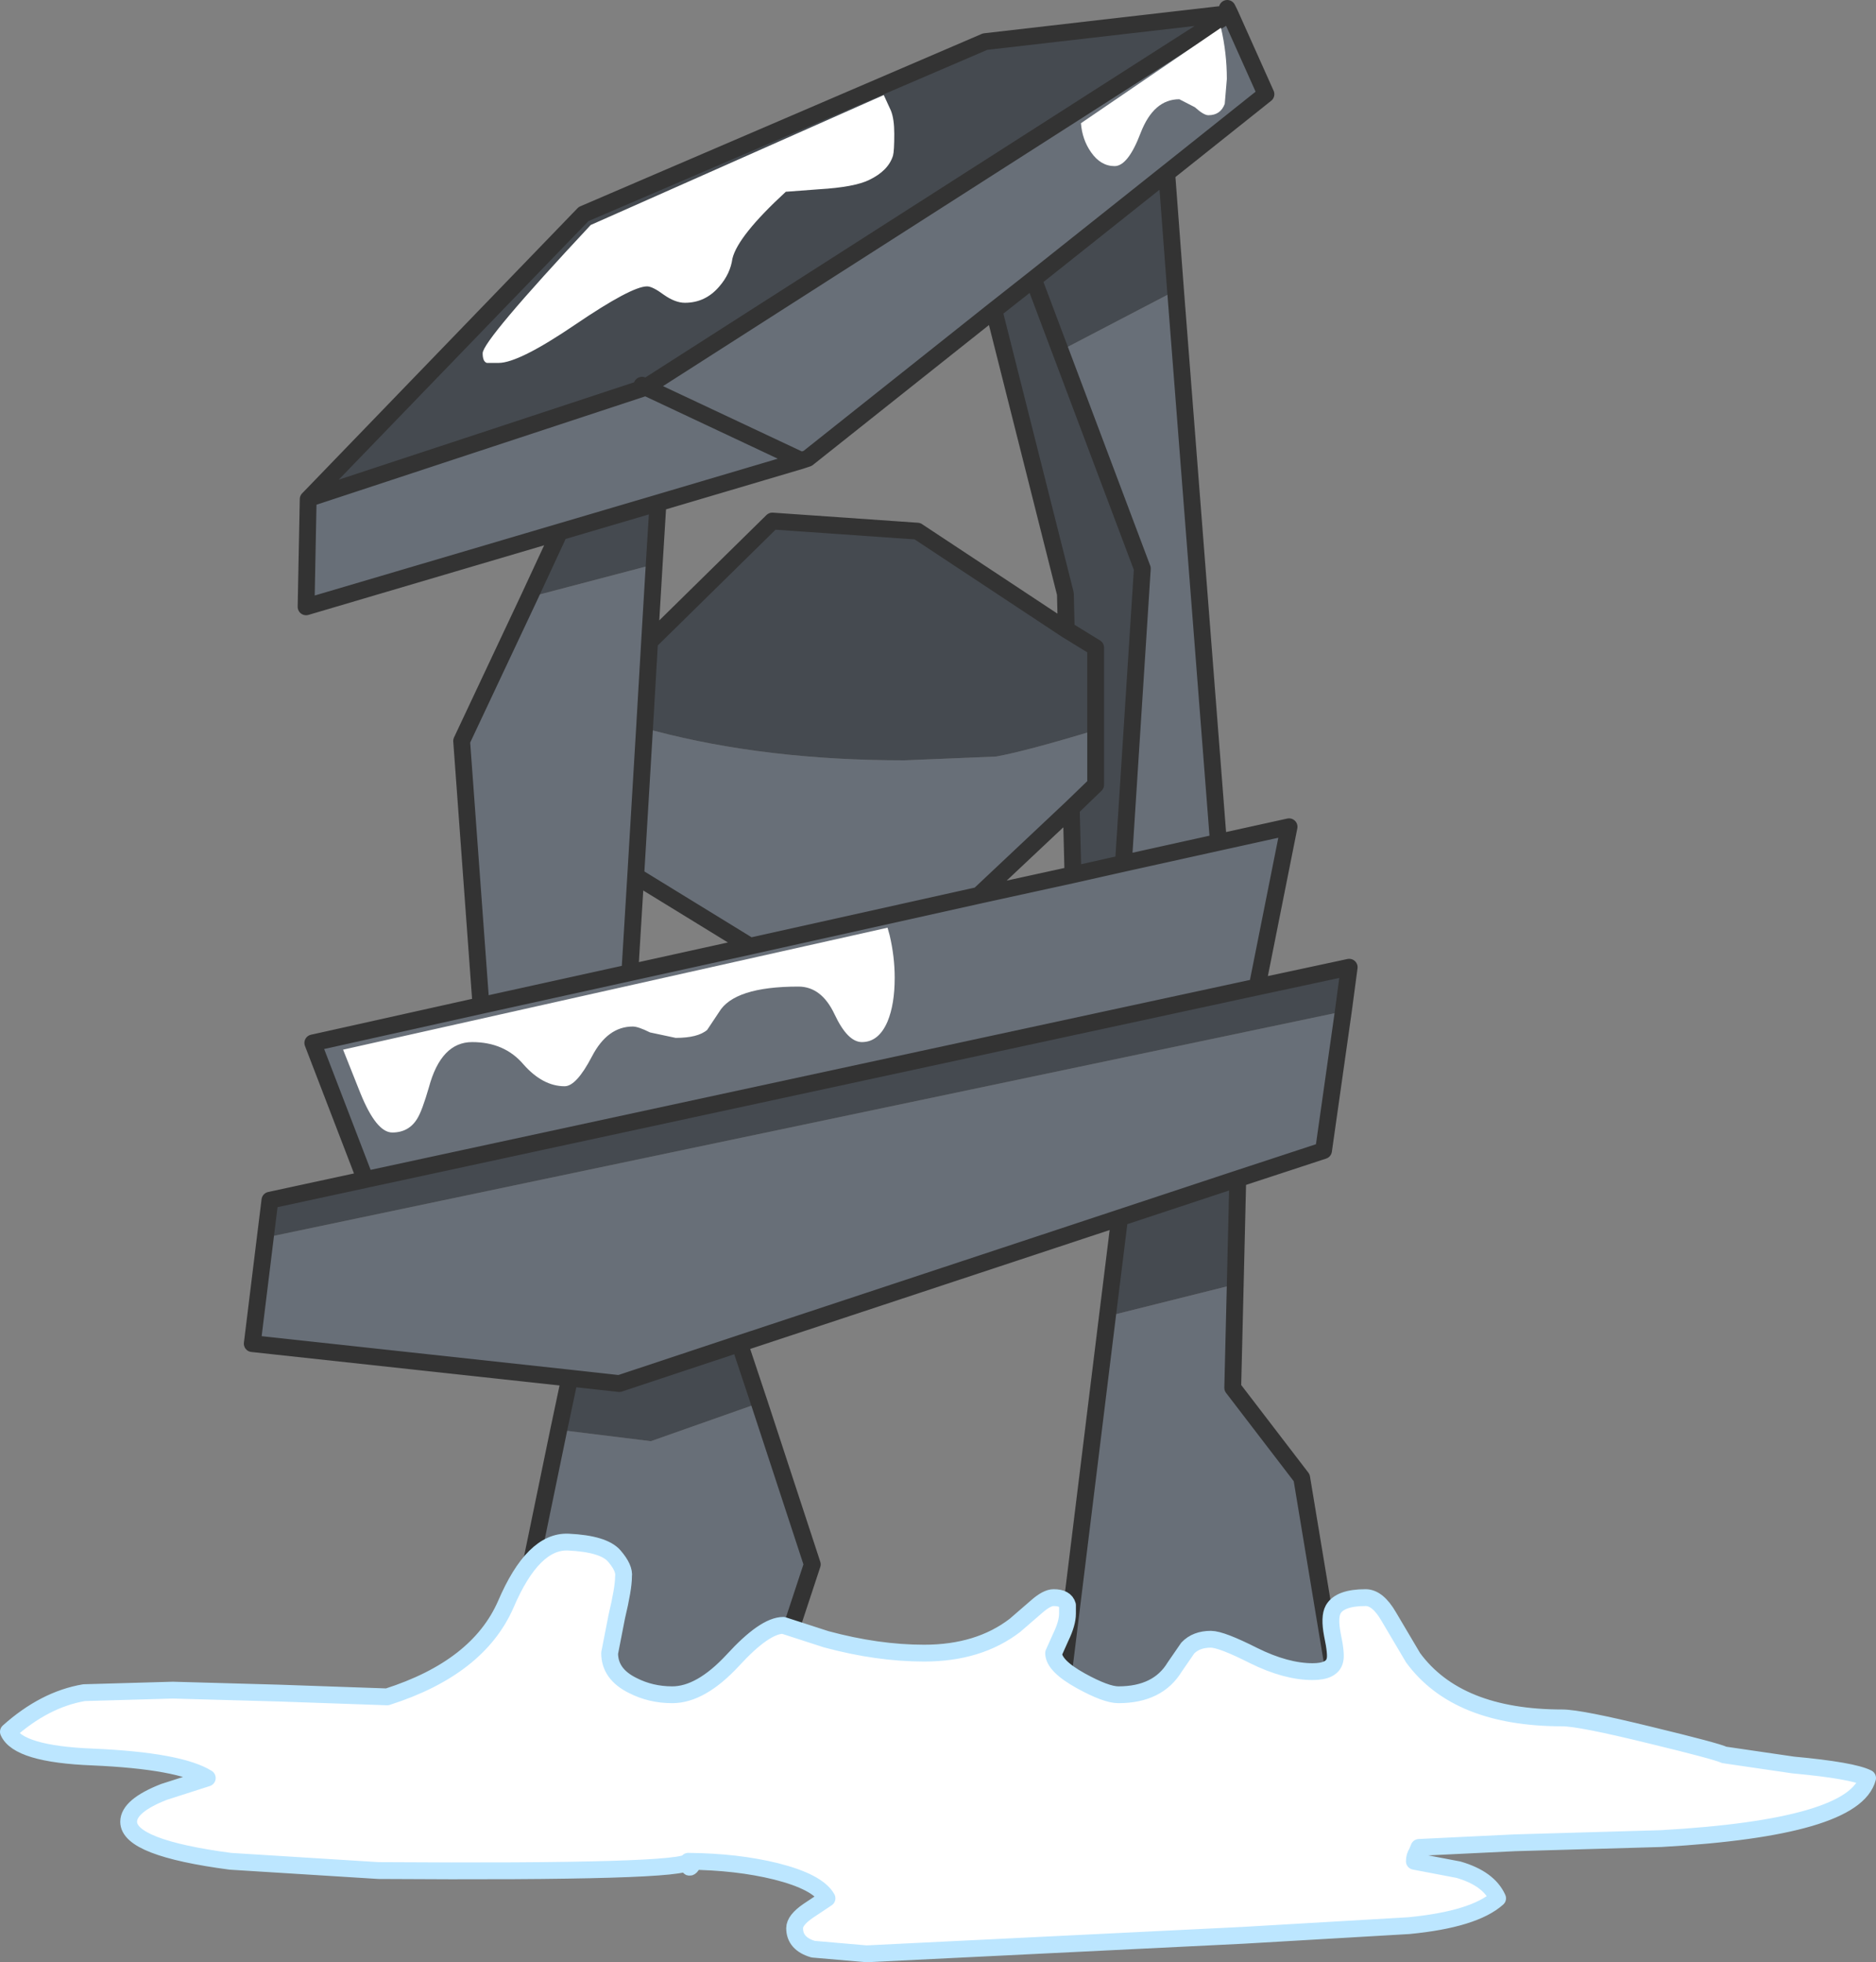
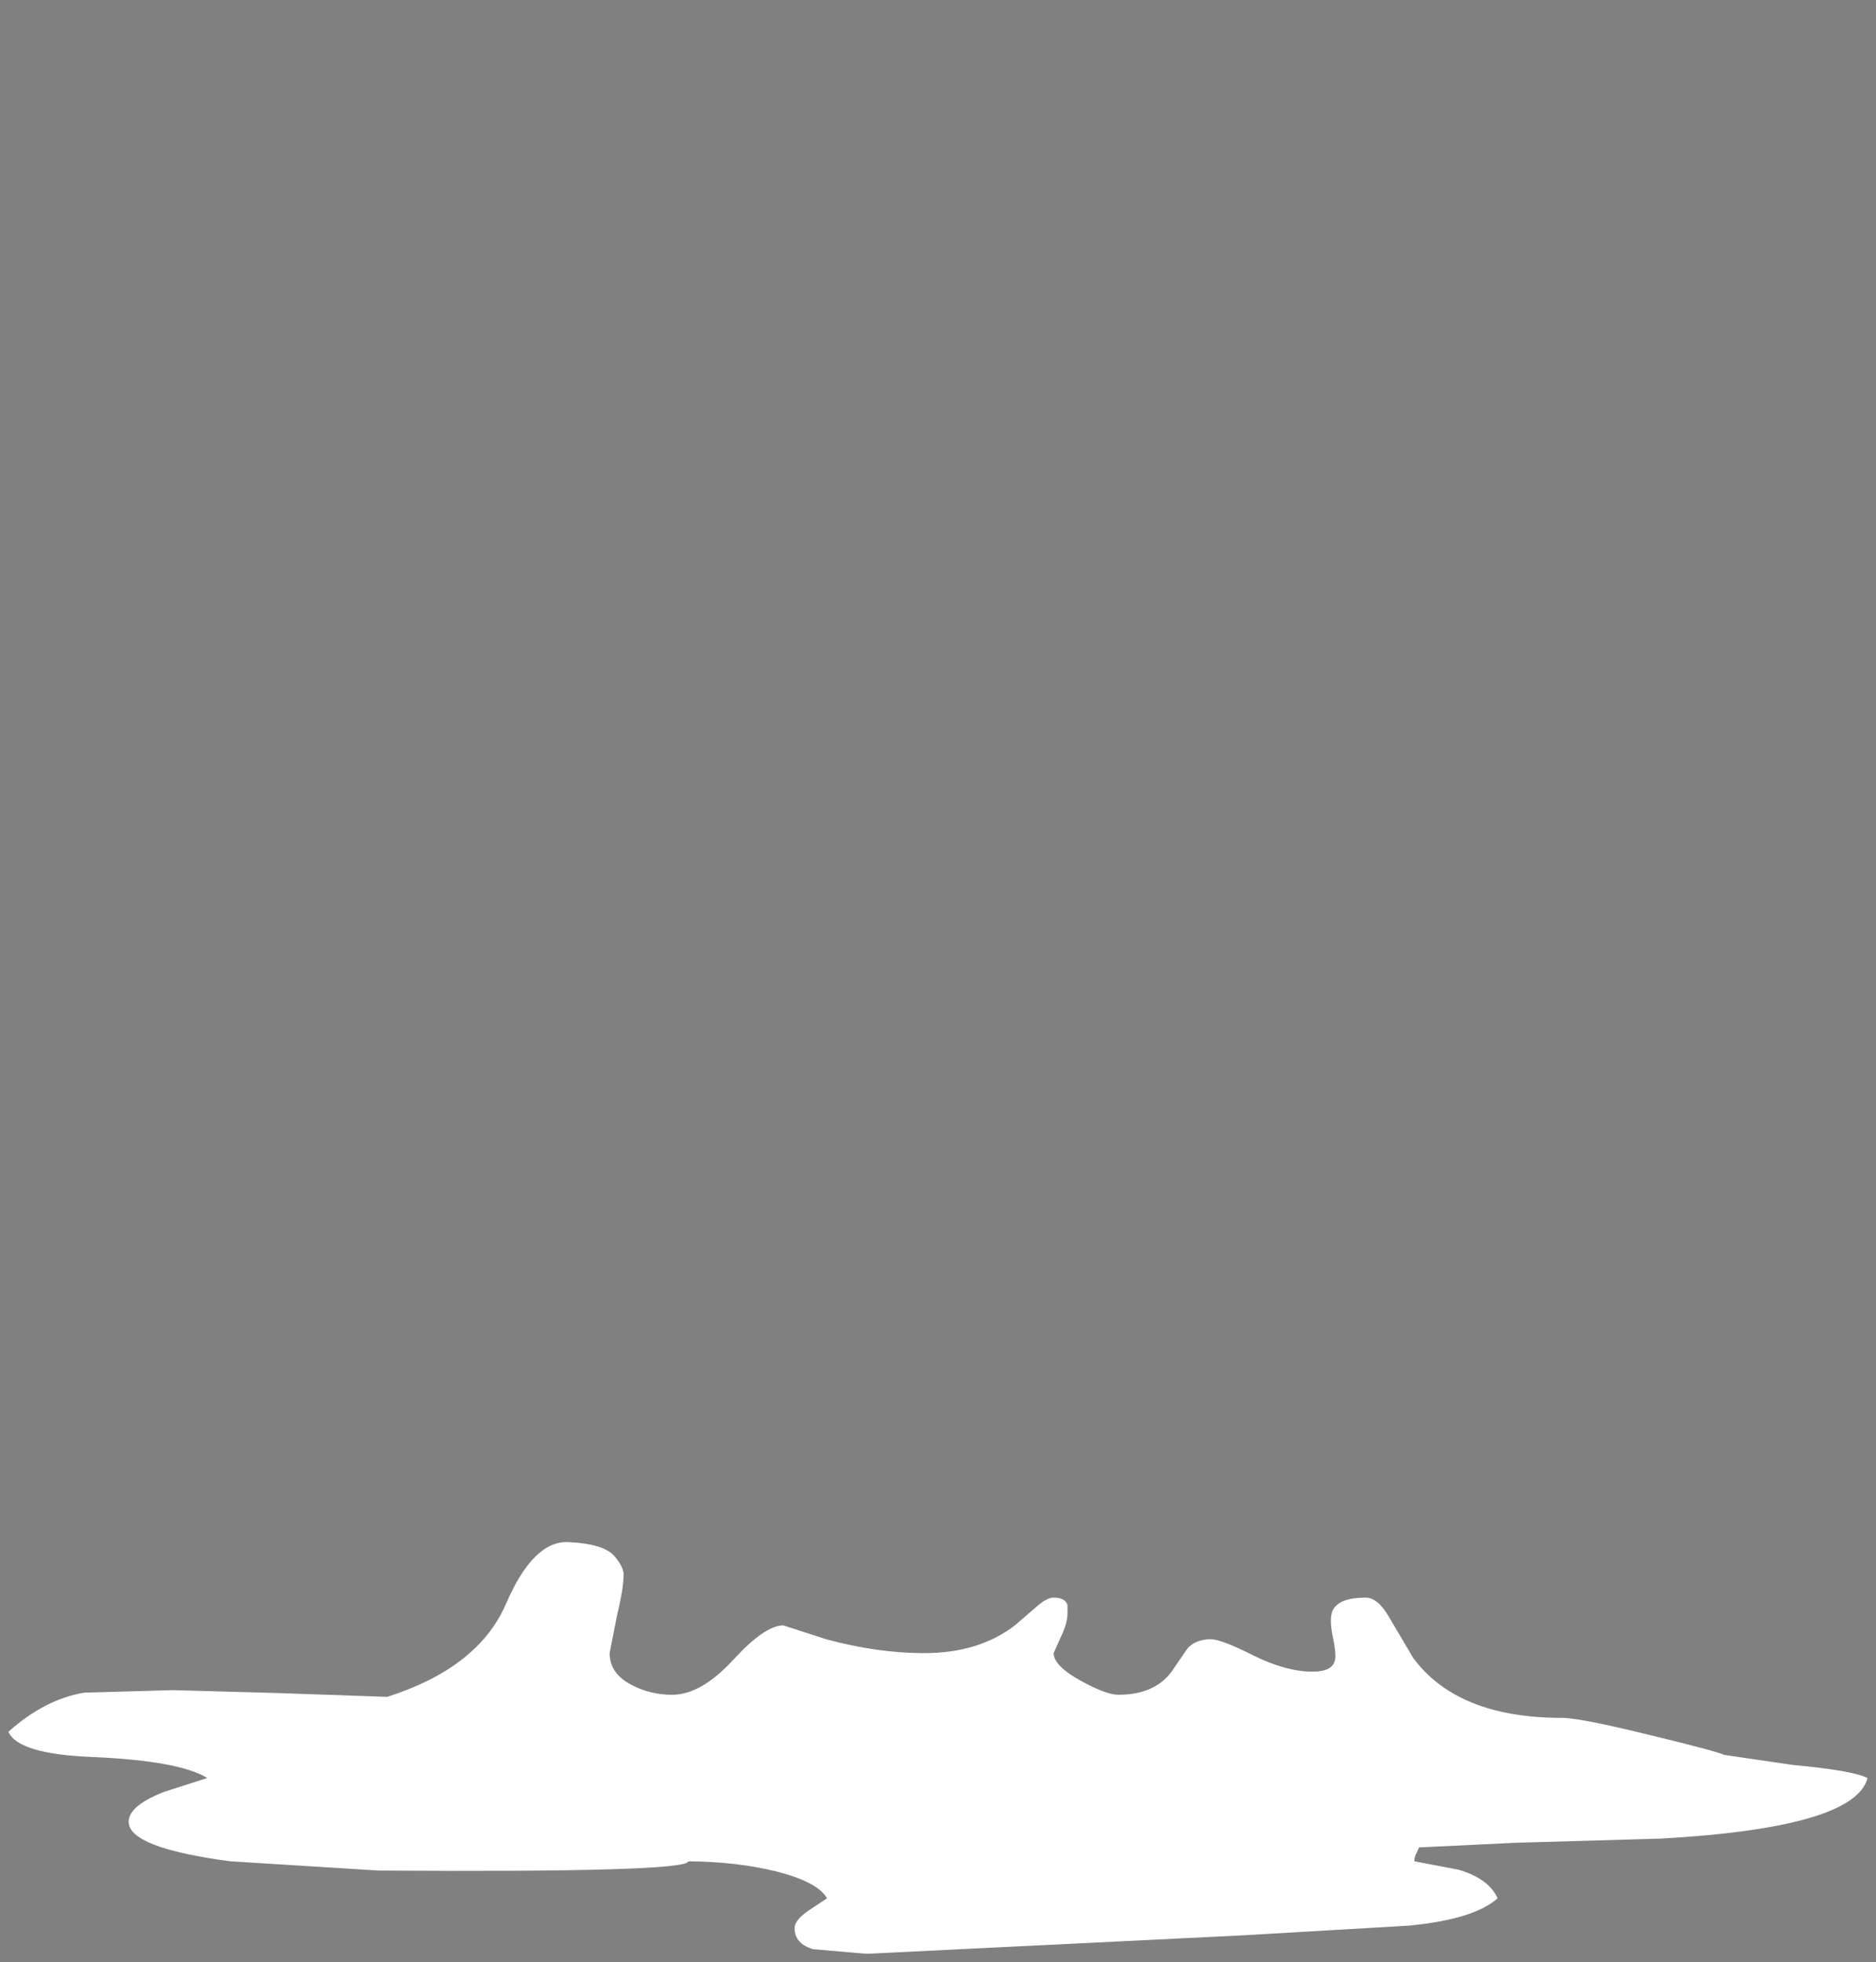
<svg xmlns="http://www.w3.org/2000/svg" height="233.3px" width="223.1px">
  <rect width="100%" height="100%" fill="#808080" stroke="none" />
  <g transform="matrix(1.0, 0.0, 0.0, 1.0, 108.25, 113.5)">
-     <path d="M38.0 -111.9 L42.3 -102.3 30.5 -92.9 14.65 -80.3 9.95 -76.6 -12.2 -59.0 -12.95 -58.75 -31.45 -67.45 -12.95 -58.75 -30.0 -53.7 -41.7 -50.25 -71.85 -41.35 -71.6 -54.15 -71.5 -54.25 -31.45 -67.45 -31.4 -67.5 38.0 -111.9 M31.55 -78.95 L36.65 -13.35 45.05 -15.2 41.25 3.85 -64.8 26.75 -71.05 10.5 -51.05 6.05 -53.35 -25.4 -45.3 -42.5 -30.45 -46.4 -31.0 -37.2 -31.6 -26.9 -30.4 -26.6 Q-17.1 -23.1 -0.7 -23.1 L10.2 -23.55 Q13.8 -24.2 22.05 -26.7 L22.05 -20.2 19.15 -17.4 8.15 -7.05 19.35 -9.5 25.35 -10.85 27.6 -45.9 17.85 -71.8 31.55 -78.95 M51.5 6.75 L49.15 23.3 38.95 26.65 24.9 31.3 -20.3 46.25 -34.6 51.0 -40.5 50.35 -78.25 46.25 -76.7 33.65 51.5 6.75 M38.65 39.2 L38.35 51.5 46.55 62.2 51.65 92.95 17.3 92.95 23.45 43.0 38.65 39.2 M-17.95 53.3 L-11.65 72.5 -18.35 92.8 -42.1 92.95 -45.55 74.65 -41.8 56.5 -30.85 57.85 -17.95 53.3 M36.65 -13.35 L25.35 -10.85 36.65 -13.35 M-31.6 -26.9 L-32.65 -9.35 -31.6 -26.9 M-32.65 -9.35 L-33.35 2.15 -19.05 -1.0 -32.65 -9.35 M-33.35 2.15 L-51.05 6.05 -33.35 2.15 M8.15 -7.05 L-19.05 -1.0 8.15 -7.05" fill="#686f78" fill-rule="evenodd" stroke="none" />
-     <path d="M-71.5 -54.25 L-38.85 -88.05 8.9 -108.55 38.0 -111.9 -31.4 -67.5 -31.45 -67.45 -71.5 -54.25 M9.95 -76.6 L14.65 -80.3 30.5 -92.9 31.55 -78.95 17.85 -71.8 14.65 -80.3 17.85 -71.8 27.6 -45.9 25.35 -10.85 19.35 -9.5 19.15 -17.4 22.05 -20.2 22.05 -26.7 22.05 -36.5 18.55 -38.65 22.05 -36.5 22.05 -26.7 Q13.8 -24.2 10.2 -23.55 L-0.7 -23.1 Q-17.1 -23.1 -30.4 -26.6 L-31.6 -26.9 -31.0 -37.2 -16.4 -51.55 0.85 -50.35 18.55 -38.65 18.45 -42.9 9.95 -76.6 M41.25 3.85 L52.2 1.5 51.5 6.75 -76.7 33.65 -76.15 29.2 -64.8 26.75 41.25 3.85 M38.95 26.65 L38.65 39.2 23.45 43.0 24.9 31.3 38.95 26.65 M-20.3 46.25 L-17.95 53.3 -30.85 57.85 -41.8 56.5 -40.5 50.35 -34.6 51.0 -20.3 46.25 M-45.3 -42.5 L-41.7 -50.25 -30.0 -53.7 -30.45 -46.4 -45.3 -42.5 M-31.9 -67.7 L-31.45 -67.45 -31.9 -67.7" fill="#454a50" fill-rule="evenodd" stroke="none" />
-     <path d="M-71.5 -54.25 L-38.85 -88.05 8.9 -108.55 38.0 -111.9 37.7 -112.5 M30.5 -92.9 L42.3 -102.3 38.0 -111.9 -31.4 -67.5 -31.45 -67.45 -12.95 -58.75 -12.2 -59.0 9.95 -76.6 14.65 -80.3 30.5 -92.9 31.55 -78.95 36.65 -13.35 45.05 -15.2 41.25 3.85 52.2 1.5 51.5 6.75 49.15 23.3 38.95 26.65 38.65 39.2 38.35 51.5 46.55 62.2 51.65 92.95 17.3 92.95 23.45 43.0 24.9 31.3 -20.3 46.25 -17.95 53.3 -11.65 72.5 -18.35 92.8 -42.1 92.95 -45.55 74.65 -41.8 56.5 -40.5 50.35 -78.25 46.25 -76.7 33.65 -76.15 29.2 -64.8 26.75 -71.05 10.5 -51.05 6.05 -53.35 -25.4 -45.3 -42.5 -41.7 -50.25 -71.85 -41.35 -71.6 -54.15 -71.5 -54.25 -31.45 -67.45 -31.9 -67.7 M14.65 -80.3 L17.85 -71.8 27.6 -45.9 25.35 -10.85 36.65 -13.35 M22.05 -26.7 L22.05 -36.5 18.55 -38.65 0.85 -50.35 -16.4 -51.55 -31.0 -37.2 -31.6 -26.9 -32.65 -9.35 -33.35 2.15 -19.05 -1.0 -32.65 -9.35 M22.05 -26.7 L22.05 -20.2 19.15 -17.4 19.35 -9.5 25.35 -10.85 M18.55 -38.65 L18.45 -42.9 9.95 -76.6 M19.15 -17.4 L8.15 -7.05 19.35 -9.5 M24.9 31.3 L38.95 26.65 M-12.95 -58.75 L-30.0 -53.7 -30.45 -46.4 -31.0 -37.2 M-30.0 -53.7 L-41.7 -50.25 M-51.05 6.05 L-33.35 2.15 M-40.5 50.35 L-34.6 51.0 -20.3 46.25 M-19.05 -1.0 L8.15 -7.05 M41.25 3.85 L-64.8 26.75" fill="none" stroke="#333333" stroke-linecap="round" stroke-linejoin="round" stroke-width="2.0" />
    <path d="M-26.4 107.8 Q-26.45 109.15 -63.25 108.9 L-80.85 107.8 Q-92.95 106.2 -92.95 103.1 -92.95 101.2 -88.75 99.55 L-83.6 97.9 Q-86.9 95.85 -97.25 95.4 -106.1 95.05 -107.25 92.4 -102.95 88.55 -98.25 87.75 L-87.7 87.45 -75.1 87.8 -62.2 88.25 Q-51.4 84.8 -48.1 77.25 -44.85 69.65 -40.65 69.85 -36.45 70.05 -35.2 71.5 -33.95 72.95 -34.1 73.95 -34.1 75.35 -34.9 78.7 L-35.75 83.05 Q-35.75 85.55 -33.0 86.9 -30.85 88.0 -28.3 88.0 -24.9 88.0 -21.1 83.9 -17.3 79.75 -15.1 79.75 L-10.0 81.4 Q-3.9 83.05 1.65 83.05 8.15 83.05 12.45 79.75 L15.05 77.5 Q16.25 76.45 17.05 76.45 18.45 76.45 18.7 77.35 L18.7 78.35 Q18.7 79.5 17.9 81.15 L17.05 83.05 Q17.05 84.55 20.3 86.35 23.3 88.0 24.75 88.0 29.45 88.0 31.45 84.7 L33.0 82.45 Q34.0 81.4 35.75 81.4 37.0 81.4 40.85 83.35 44.7 85.25 47.85 85.25 50.2 85.25 50.5 83.9 50.7 83.2 50.2 80.85 49.8 78.75 50.3 77.85 51.1 76.45 54.15 76.45 55.6 76.45 56.9 78.7 L59.8 83.6 Q65.05 90.75 77.55 90.75 79.65 90.75 88.0 92.8 95.85 94.7 96.8 95.15 L105.0 96.35 Q112.05 97.0 113.85 97.9 112.3 103.8 89.3 105.1 L71.9 105.6 60.5 106.15 60.25 106.75 Q59.95 107.2 59.95 107.8 L65.2 108.8 Q68.8 109.85 69.85 112.2 67.05 114.7 59.3 115.45 L39.6 116.6 -5.2 118.8 -11.55 118.25 Q-13.75 117.6 -13.75 115.75 -13.75 114.8 -12.15 113.7 L-9.9 112.2 Q-11.0 110.25 -15.95 109.0 -20.6 107.85 -26.4 107.8" fill="#ffffff" fill-rule="evenodd" stroke="none" />
-     <path d="M-26.4 107.8 Q-26.45 109.15 -63.25 108.9 L-80.85 107.8 Q-92.95 106.2 -92.95 103.1 -92.95 101.2 -88.75 99.55 L-83.6 97.9 Q-86.9 95.85 -97.25 95.4 -106.1 95.05 -107.25 92.4 -102.95 88.55 -98.25 87.75 L-87.7 87.45 -75.1 87.8 -62.2 88.25 Q-51.4 84.8 -48.1 77.25 -44.85 69.65 -40.65 69.85 -36.45 70.05 -35.2 71.5 -33.95 72.95 -34.1 73.95 -34.1 75.35 -34.9 78.7 L-35.75 83.05 Q-35.75 85.55 -33.0 86.9 -30.85 88.0 -28.3 88.0 -24.9 88.0 -21.1 83.9 -17.3 79.75 -15.1 79.75 L-10.0 81.4 Q-3.9 83.05 1.65 83.05 8.15 83.05 12.45 79.75 L15.05 77.5 Q16.25 76.45 17.05 76.45 18.45 76.45 18.7 77.35 L18.7 78.35 Q18.7 79.5 17.9 81.15 L17.05 83.05 Q17.05 84.55 20.3 86.35 23.3 88.0 24.75 88.0 29.45 88.0 31.45 84.7 L33.0 82.45 Q34.0 81.4 35.75 81.4 37.0 81.4 40.85 83.35 44.7 85.25 47.85 85.25 50.2 85.25 50.5 83.9 50.7 83.2 50.2 80.85 49.8 78.75 50.3 77.85 51.1 76.45 54.15 76.45 55.6 76.45 56.9 78.7 L59.8 83.6 Q65.05 90.75 77.55 90.75 79.65 90.75 88.0 92.8 95.85 94.7 96.8 95.15 L105.0 96.35 Q112.05 97.0 113.85 97.9 112.3 103.8 89.3 105.1 L71.9 105.6 60.5 106.15 60.25 106.75 Q59.95 107.2 59.95 107.8 L65.2 108.8 Q68.8 109.85 69.85 112.2 67.05 114.7 59.3 115.45 L39.6 116.6 -5.2 118.8 -11.55 118.25 Q-13.75 117.6 -13.75 115.75 -13.75 114.8 -12.15 113.7 L-9.9 112.2 Q-11.0 110.25 -15.95 109.0 -20.6 107.85 -26.4 107.8 -25.75 107.85 -26.0 108.3 -26.4 108.9 -26.4 107.8 Z" fill="none" stroke="#bce6ff" stroke-linecap="round" stroke-linejoin="round" stroke-width="2.0" />
-     <path d="M-2.7 -3.2 L-2.45 -2.3 Q-1.85 0.25 -1.85 2.75 -1.85 5.9 -2.7 7.95 -3.75 10.4 -5.75 10.4 -7.45 10.4 -9.0 7.1 -10.55 3.8 -13.3 3.8 -20.95 3.8 -22.75 6.85 L-24.15 8.95 Q-25.25 9.9 -27.9 9.9 L-30.95 9.25 Q-32.35 8.55 -33.0 8.55 -36.0 8.55 -37.85 12.1 -39.7 15.65 -41.1 15.65 -43.7 15.65 -46.0 13.05 -48.25 10.4 -52.1 10.4 -55.8 10.4 -57.25 15.8 -58.05 18.55 -58.6 19.45 -59.6 21.15 -61.6 21.15 -63.5 21.15 -65.4 16.45 L-67.45 11.3 -2.7 -3.2 M-3.15 -102.2 L-2.3 -100.35 Q-1.9 -99.35 -1.9 -97.6 -1.9 -95.55 -2.05 -95.0 -2.6 -93.2 -4.9 -92.1 -6.65 -91.25 -10.8 -91.0 L-14.8 -90.7 Q-20.5 -85.45 -21.15 -82.75 -21.4 -80.95 -22.7 -79.45 -24.35 -77.5 -26.8 -77.5 -27.95 -77.5 -29.3 -78.45 -30.65 -79.45 -31.3 -79.45 -33.15 -79.45 -39.85 -74.9 -46.55 -70.35 -48.95 -70.35 L-50.35 -70.35 Q-50.85 -70.5 -50.85 -71.5 -50.85 -73.0 -38.0 -86.75 L-3.15 -102.2 M36.95 -110.2 Q37.65 -107.2 37.65 -104.1 L37.4 -101.15 Q36.9 -99.8 35.45 -99.8 34.9 -99.8 33.85 -100.75 L32.0 -101.7 Q28.95 -101.7 27.4 -97.7 25.9 -93.75 24.3 -93.75 22.65 -93.75 21.5 -95.4 20.45 -96.9 20.3 -98.85 L36.95 -110.2" fill="#ffffff" fill-rule="evenodd" stroke="none" />
  </g>
</svg>